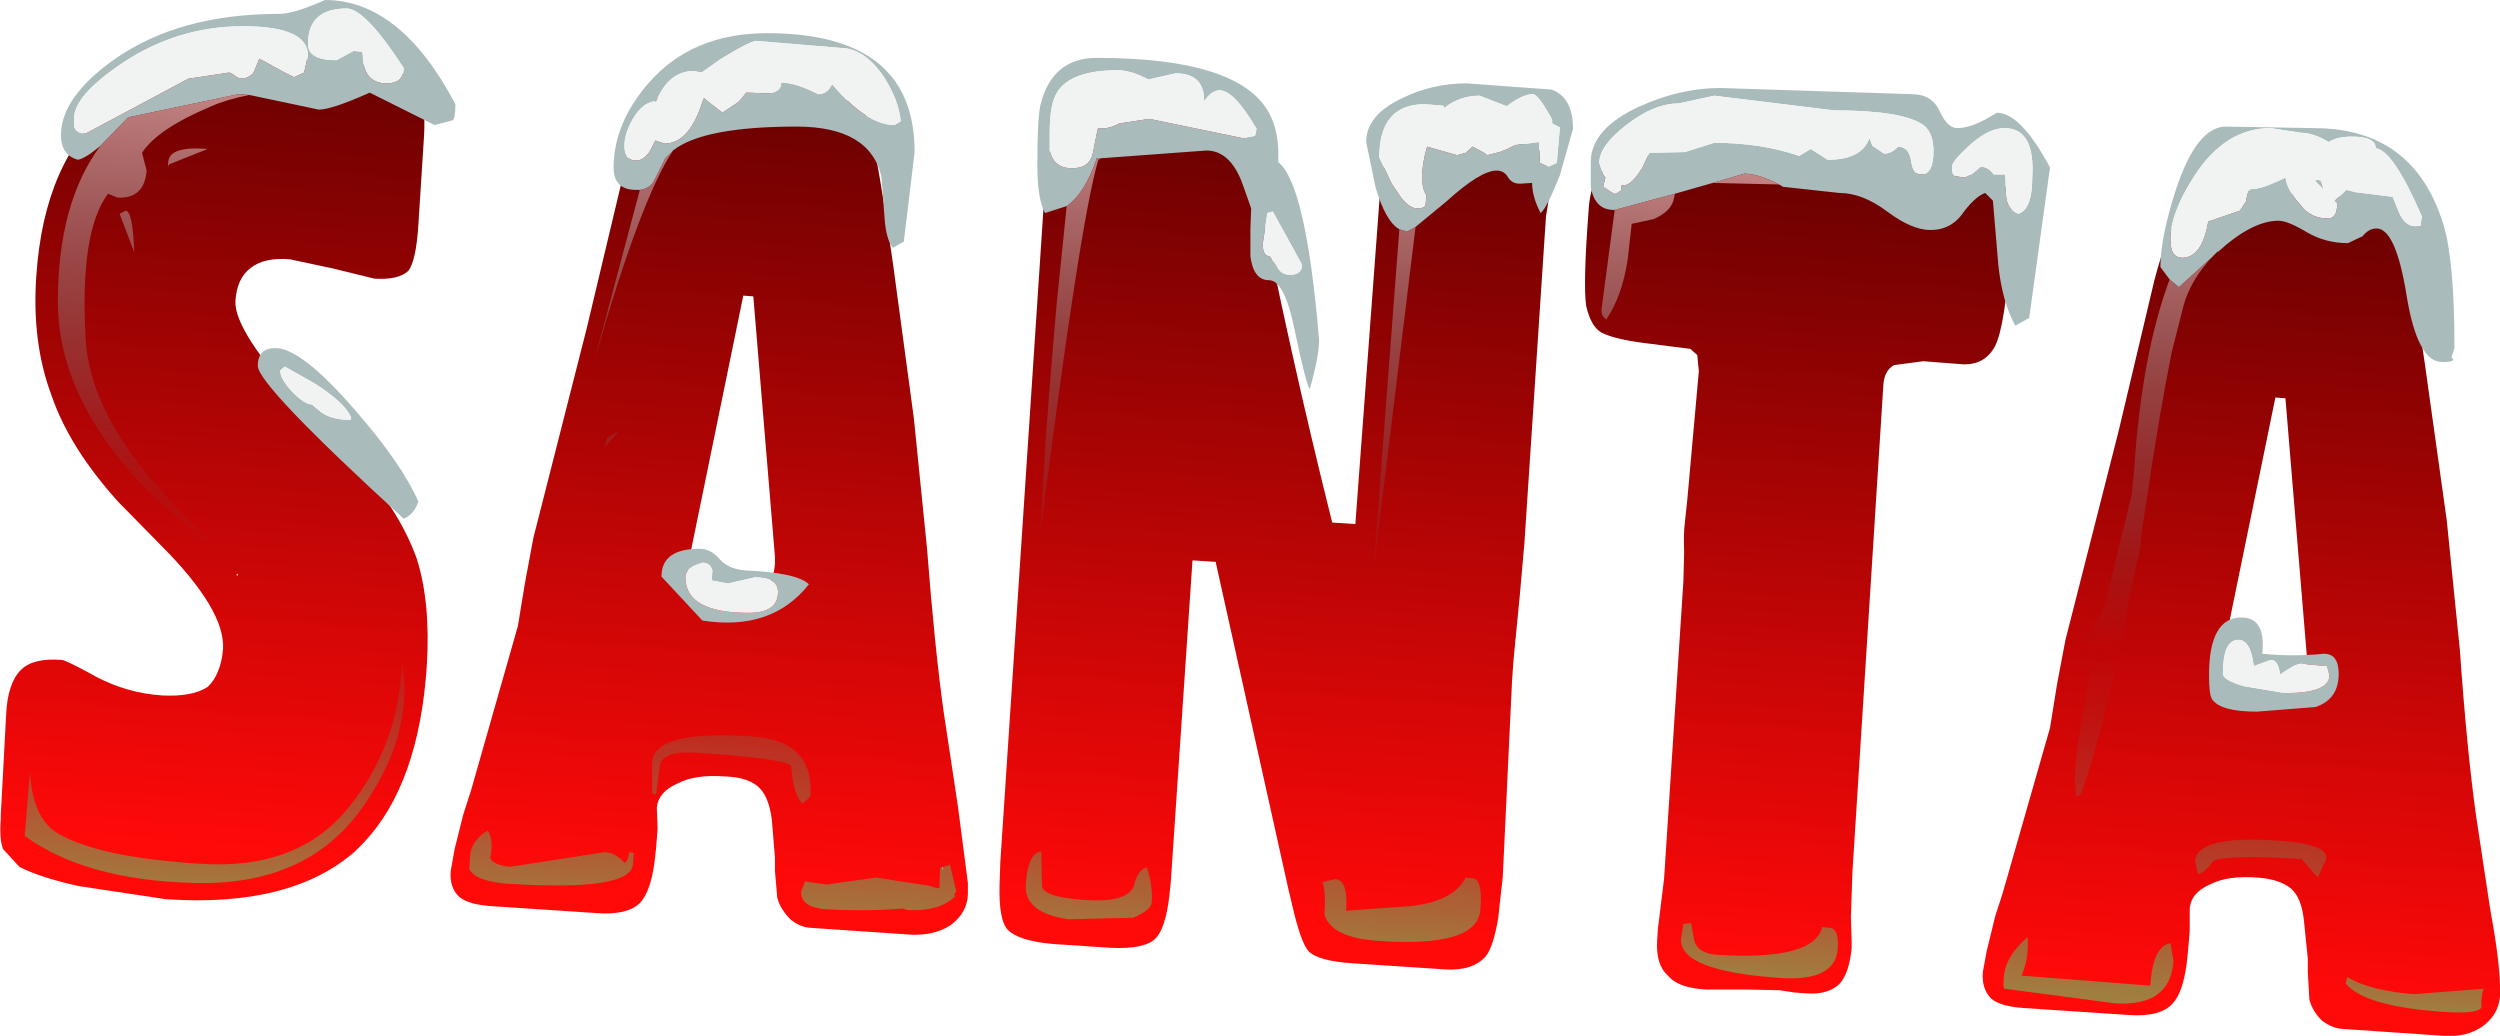
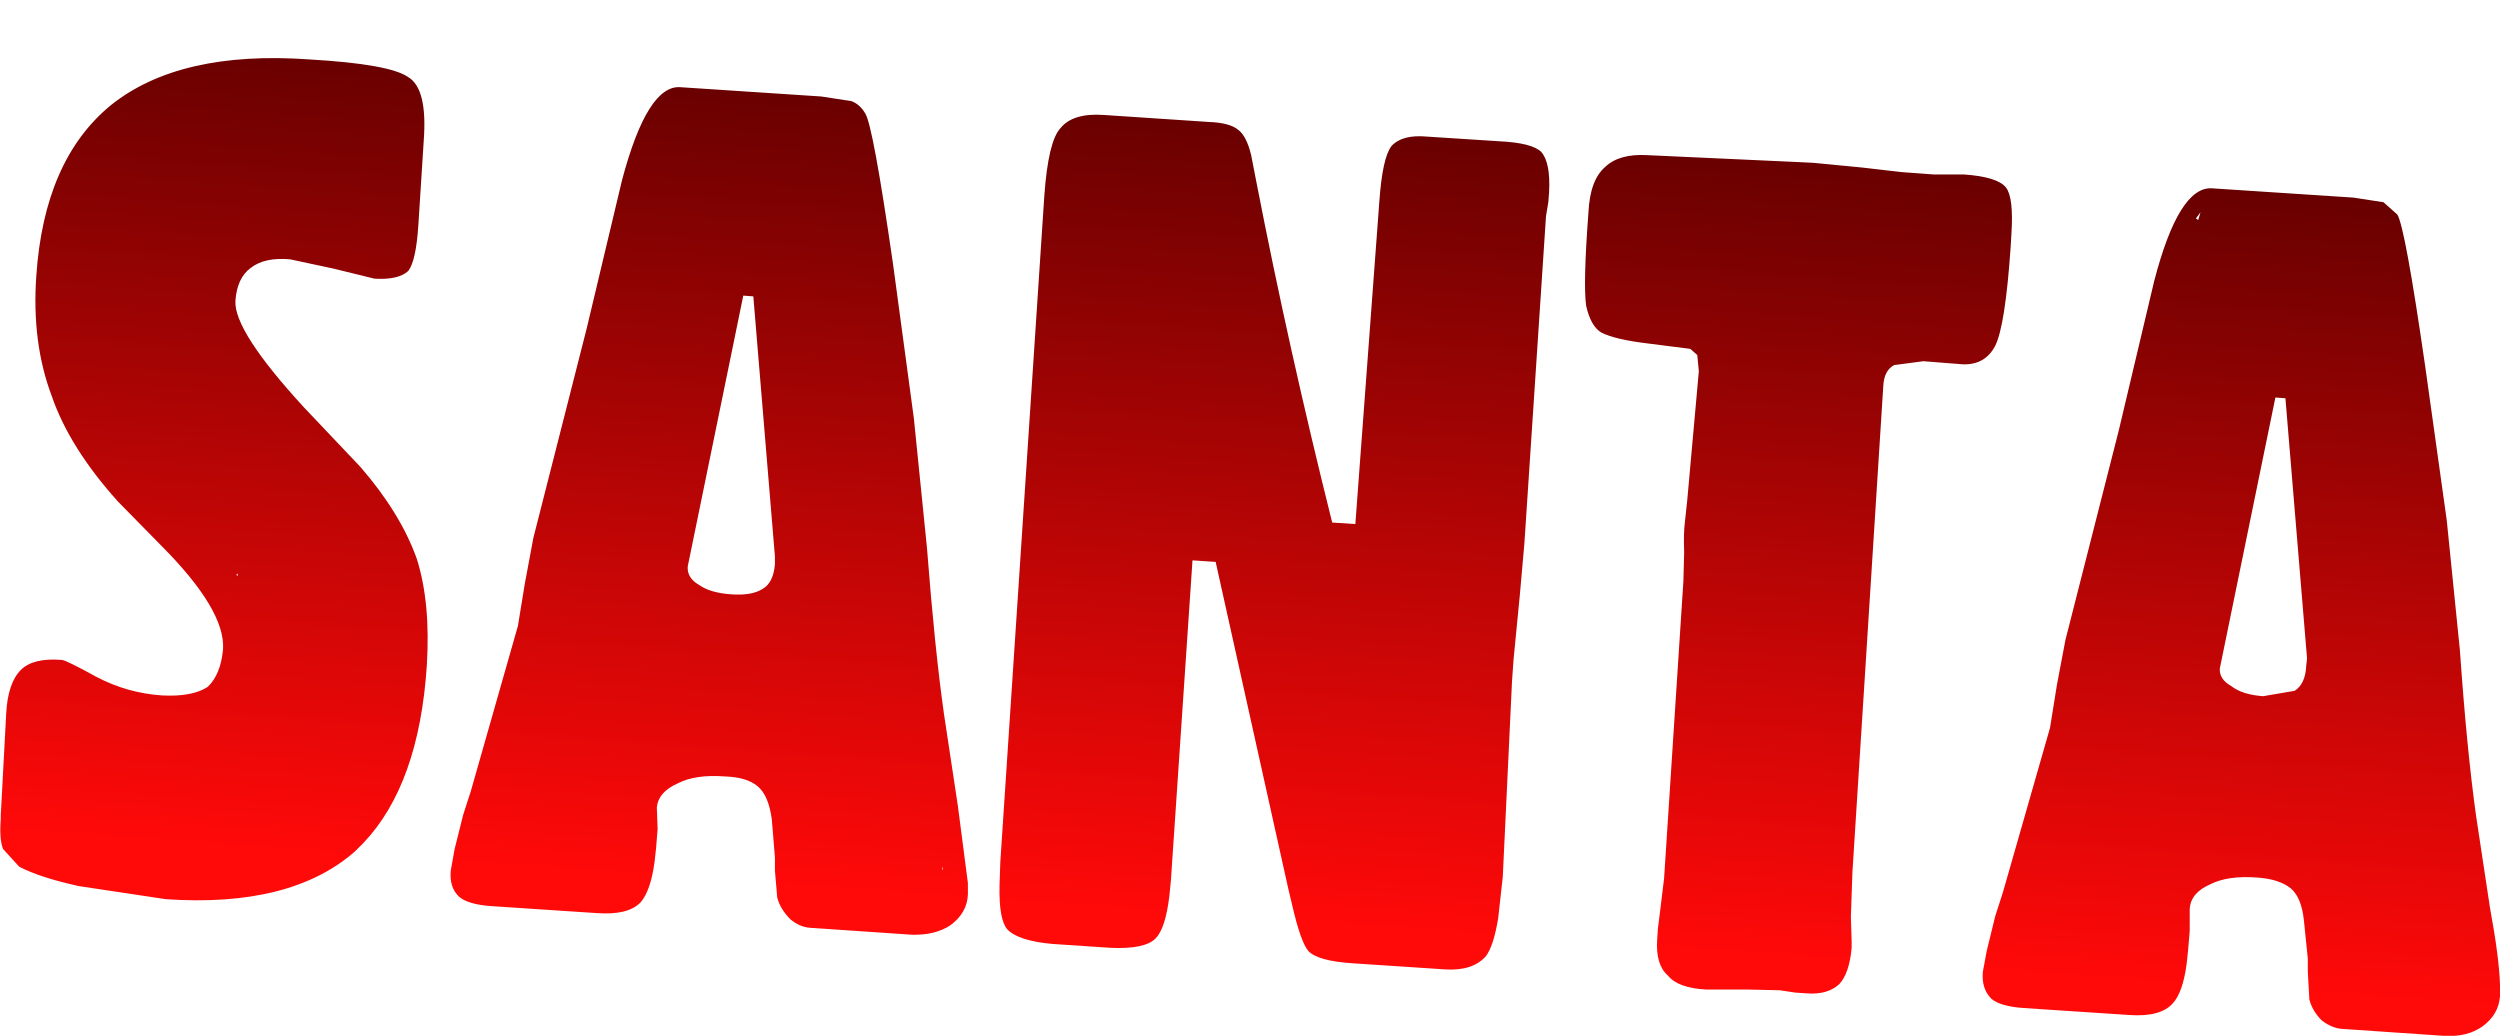
<svg xmlns="http://www.w3.org/2000/svg" height="67.1px" width="161.95px">
  <g transform="matrix(1.0, 0.0, 0.0, 1.0, 0.0, 3.75)">
    <path d="M142.25 10.4 L142.4 10.5 142.55 10.0 142.25 10.4 M147.4 22.0 L143.8 39.55 Q143.75 40.25 144.55 40.7 145.25 41.25 146.6 41.35 L148.65 41.0 Q149.35 40.55 149.4 39.35 L149.45 38.9 149.35 37.7 148.05 22.05 147.4 22.0 M157.1 19.95 L158.5 29.95 159.35 38.35 Q159.8 44.8 160.4 49.1 L161.3 55.05 Q161.9 58.3 161.95 60.05 L161.95 60.8 Q161.85 62.0 160.8 62.75 159.8 63.45 158.3 63.35 L151.7 62.9 Q151.05 62.85 150.4 62.35 149.8 61.75 149.6 61.0 L149.5 59.2 149.5 58.35 149.25 55.9 Q149.1 54.4 148.4 53.8 147.65 53.2 146.25 53.1 144.3 52.95 143.15 53.55 141.9 54.1 141.85 55.15 L141.85 56.55 141.75 57.75 141.65 58.7 Q141.4 60.55 140.75 61.25 139.95 62.15 137.9 62.0 L131.1 61.55 Q129.6 61.45 129.0 60.95 128.35 60.3 128.45 59.2 L128.7 57.85 129.25 55.6 129.75 54.05 132.8 43.4 133.25 40.6 133.8 37.7 137.25 24.15 139.55 14.45 Q141.15 8.3 143.3 8.45 L152.45 9.05 154.4 9.35 155.3 10.15 Q155.8 10.95 157.1 19.95 M125.25 7.55 L127.2 7.55 Q129.4 7.7 129.95 8.4 130.45 9.05 130.3 11.4 L130.25 12.25 Q129.9 17.35 129.25 18.65 128.6 19.9 127.15 19.85 L124.6 19.65 122.7 19.9 Q122.05 20.25 122.0 21.25 L120.0 52.75 119.9 55.65 119.95 57.25 119.95 57.65 Q119.8 59.3 119.15 60.0 118.4 60.7 117.05 60.6 L116.3 60.55 115.3 60.4 113.15 60.35 110.5 60.35 Q108.7 60.25 108.05 59.45 107.25 58.75 107.35 57.15 L107.4 56.4 107.55 55.2 107.8 53.15 109.05 33.9 109.1 32.0 Q109.05 30.8 109.15 30.05 L109.3 28.65 110.05 20.3 109.95 19.25 109.5 18.85 106.75 18.5 Q104.65 18.25 103.75 17.8 103.05 17.4 102.75 16.05 102.55 14.65 102.9 10.0 103.0 7.9 104.0 7.05 104.9 6.2 106.7 6.3 L116.5 6.75 117.5 6.8 120.6 7.1 123.2 7.4 125.25 7.55 M90.15 5.7 Q90.85 4.95 92.45 5.1 L97.1 5.4 Q99.25 5.5 99.85 6.1 100.45 6.8 100.35 8.7 L100.3 9.35 100.15 10.25 98.75 31.45 98.45 34.85 98.05 38.95 97.95 40.35 97.35 53.05 97.05 55.75 Q96.75 57.55 96.25 58.2 95.4 59.15 93.65 59.05 L87.6 58.65 Q85.35 58.5 84.75 57.85 84.25 57.25 83.7 54.85 L83.45 53.8 78.75 32.65 77.25 32.55 75.85 53.3 75.75 54.3 Q75.5 56.4 74.85 57.05 74.15 57.75 71.95 57.65 L68.2 57.4 Q65.95 57.2 65.25 56.45 64.7 55.8 64.75 53.6 L64.8 52.1 67.65 8.95 Q67.9 5.4 68.7 4.55 69.5 3.55 71.55 3.7 L78.3 4.15 Q79.65 4.2 80.2 4.65 80.75 5.05 81.05 6.3 L81.4 8.1 Q83.5 18.9 86.3 30.1 L87.8 30.2 89.35 9.35 Q89.55 6.45 90.15 5.7 M48.15 15.4 L44.55 32.95 Q44.5 33.7 45.3 34.15 46.0 34.65 47.35 34.75 48.7 34.85 49.4 34.4 50.1 34.0 50.2 32.8 L50.2 32.3 50.1 31.1 48.8 15.45 48.15 15.4 M53.2 2.5 L55.15 2.8 Q55.7 3.0 56.05 3.6 56.55 4.35 57.85 13.35 L59.2 23.35 60.05 31.75 Q60.55 38.25 61.15 42.5 L62.05 48.45 62.7 53.45 62.7 54.2 Q62.65 55.4 61.55 56.2 60.55 56.85 59.05 56.8 L52.45 56.35 Q51.8 56.3 51.2 55.8 50.55 55.15 50.35 54.4 L50.2 52.65 50.2 51.8 50.0 49.35 Q49.8 47.8 49.1 47.2 48.4 46.6 47.0 46.55 45.05 46.4 43.9 47.0 42.65 47.55 42.55 48.55 L42.6 49.95 42.5 51.2 42.4 52.1 Q42.15 53.95 41.5 54.7 40.7 55.55 38.65 55.4 L31.85 54.95 Q30.35 54.85 29.75 54.35 29.1 53.75 29.2 52.65 L29.45 51.25 30.0 49.05 30.5 47.5 33.55 36.8 34.0 34.05 34.55 31.1 38.0 17.55 40.3 7.9 Q41.95 1.7 44.1 1.9 L53.2 2.5 M27.45 5.35 L27.1 10.85 Q26.95 13.15 26.45 13.8 25.8 14.4 24.25 14.3 L21.6 13.65 18.8 13.05 Q17.15 12.9 16.25 13.6 15.35 14.25 15.25 15.75 15.15 17.7 19.7 22.65 L23.35 26.5 Q25.95 29.5 27.0 32.45 27.9 35.3 27.65 39.35 27.15 47.05 23.55 50.85 L23.0 51.4 Q18.85 55.05 10.75 54.5 L5.1 53.65 Q2.6 53.1 1.25 52.4 L0.2 51.25 Q-0.05 50.65 0.05 49.3 L0.05 49.05 0.4 42.5 Q0.5 40.5 1.35 39.65 2.15 38.85 4.0 39.0 4.25 39.0 6.25 40.1 8.25 41.15 10.5 41.3 12.45 41.4 13.45 40.75 14.3 39.95 14.45 38.3 14.6 35.75 10.4 31.55 L7.65 28.75 Q4.5 25.25 3.35 21.9 2.05 18.45 2.35 14.15 2.85 6.6 7.2 3.05 11.65 -0.5 20.05 0.1 25.25 0.4 26.45 1.25 27.7 2.0 27.45 5.35 M61.05 52.4 L61.05 52.6 61.1 52.55 61.05 52.4 M15.4 33.4 L15.3 33.5 15.4 33.55 15.4 33.4" fill="url(#gradient0)" fill-rule="evenodd" stroke="none" />
-     <path d="M19.95 -0.15 Q19.95 -2.05 15.75 -2.05 11.5 -2.05 7.9 0.35 4.8 2.45 4.8 3.9 L4.8 4.4 Q4.9 4.9 5.55 4.9 L12.2 1.35 14.85 0.95 15.0 1.0 15.35 1.25 Q15.8 1.5 16.35 1.05 L16.45 0.9 16.8 0.05 18.35 0.9 19.05 1.25 19.7 0.95 19.95 -0.15 M6.5 5.7 Q5.55 6.5 5.05 6.6 3.95 6.3 3.95 5.0 3.95 2.55 7.4 0.1 11.6 -2.85 18.05 -2.85 19.05 -2.85 21.05 -3.75 25.95 -3.75 29.5 3.0 29.5 4.0 29.3 4.05 L28.15 4.35 23.95 2.25 Q21.5 3.35 20.65 3.35 L16.15 2.4 15.45 2.35 8.3 3.85 6.5 5.7 M153.9 5.85 Q153.9 5.1 152.35 5.1 151.4 5.1 150.85 5.45 149.85 4.85 149.05 4.85 L147.1 4.55 Q144.15 4.55 142.15 7.65 140.6 10.05 140.6 11.75 140.6 12.75 141.1 12.9 L141.35 12.95 Q142.65 12.95 143.05 10.6 L145.1 9.9 145.5 9.3 145.55 9.0 Q145.65 8.5 145.85 8.5 146.55 8.5 148.05 7.75 148.15 8.45 148.75 9.2 L148.8 9.25 149.25 9.8 Q149.9 10.4 150.75 10.4 L150.9 10.4 Q151.4 10.3 151.4 9.5 L151.4 9.4 151.25 9.25 152.0 8.55 152.6 8.7 155.0 9.0 155.4 10.0 Q155.8 10.9 156.45 10.9 156.95 10.9 156.8 10.75 L156.9 10.3 Q155.05 6.0 153.9 5.85 M54.4 -0.65 L49.0 -1.1 Q48.6 -1.1 46.65 0.1 L45.45 0.95 44.95 0.85 Q43.5 0.85 42.7 2.4 L42.5 2.8 Q41.65 2.85 41.0 3.95 40.45 4.9 40.45 5.7 40.45 6.65 41.2 6.65 41.7 6.65 42.1 6.05 L42.45 5.35 43.05 5.55 Q44.65 5.55 45.5 2.85 L45.6 2.6 45.9 2.85 46.8 3.55 47.85 2.85 48.35 2.25 49.85 2.3 Q50.65 2.15 50.6 1.6 51.55 1.6 53.0 2.35 53.6 2.35 53.9 1.7 56.15 4.35 57.95 4.35 L58.35 4.1 Q58.2 2.65 57.2 1.15 55.95 -0.65 54.4 -0.65 M22.45 -3.2 Q19.95 -3.2 19.95 -0.9 19.95 0.15 21.8 0.15 L22.9 -0.45 23.45 -0.4 23.5 -0.25 Q23.5 1.65 25.05 1.65 26.15 1.65 26.15 0.65 23.65 -3.2 22.45 -3.2 M140.55 14.35 L139.95 13.55 Q139.95 11.65 140.95 8.55 142.3 4.45 144.2 4.45 L149.9 4.55 Q156.4 4.55 158.3 10.85 159.0 13.2 159.0 18.8 L158.8 19.4 Q159.2 19.7 158.2 19.7 156.6 19.7 155.9 15.4 155.2 11.05 153.95 11.05 153.45 11.05 153.05 11.55 L152.1 12.0 Q150.65 12.0 149.45 11.3 148.2 10.55 147.6 10.55 145.9 10.55 143.7 12.55 L143.65 12.55 143.3 12.9 141.15 14.85 140.55 14.35 M129.85 4.55 Q128.8 4.55 127.55 5.7 126.45 6.7 126.45 7.05 126.45 7.55 126.6 7.65 L127.2 7.75 Q127.55 7.75 128.3 7.05 128.8 7.05 129.15 7.55 L129.9 7.55 129.95 8.9 Q130.0 9.8 130.75 10.1 131.65 9.8 131.65 7.75 131.85 4.55 129.85 4.55 M150.5 8.5 L149.95 7.95 150.15 7.9 150.35 7.95 150.5 8.45 150.5 8.5 M104.6 9.85 L104.55 9.85 Q103.3 9.85 103.05 8.35 L103.05 6.75 Q103.05 4.6 106.2 3.15 108.85 1.95 111.45 1.95 L123.85 2.35 Q125.15 2.35 125.65 3.45 126.15 4.55 126.8 4.55 127.8 4.55 129.35 3.55 130.9 3.55 132.8 7.1 L131.45 16.85 130.55 17.35 Q129.7 15.8 129.45 13.4 L129.1 9.25 128.6 8.75 Q127.9 9.0 127.05 10.2 126.3 11.15 125.05 11.15 123.85 11.15 122.25 9.95 120.65 8.75 119.15 8.75 L115.5 8.35 115.25 8.2 Q113.9 7.5 113.0 7.5 L110.95 8.1 108.5 8.8 104.6 9.85 M125.25 6.05 Q125.25 4.85 124.6 4.35 123.25 3.4 118.8 3.4 L111.05 2.45 108.75 2.95 Q107.15 2.95 105.35 4.35 103.6 5.7 103.6 6.8 L103.85 7.55 104.0 7.75 103.85 8.35 104.55 8.8 104.7 8.8 105.0 8.6 105.05 8.25 105.2 8.25 Q105.7 8.25 106.4 7.1 L106.85 6.15 109.15 6.1 111.05 5.5 Q114.1 5.5 116.55 6.35 L117.3 5.9 118.4 6.6 Q120.6 6.6 121.1 5.2 L121.3 5.7 122.05 6.2 Q122.55 6.2 122.95 5.75 123.65 5.75 123.8 6.65 123.9 7.55 124.45 7.55 125.25 7.55 125.25 6.05 M150.0 42.05 L146.2 42.35 Q143.85 42.35 143.3 41.55 143.1 41.25 143.1 40.0 143.1 36.25 145.2 36.25 146.8 36.25 146.55 38.6 148.55 38.8 150.55 38.6 151.5 38.6 151.5 39.9 151.5 41.55 150.0 42.05 M147.7 39.95 Q147.6 39.0 147.1 39.0 L146.0 39.4 Q145.8 37.7 145.0 37.7 144.0 37.7 144.0 39.9 144.0 40.3 145.35 40.7 L148.05 41.15 Q150.9 41.15 150.9 40.0 L150.75 39.4 149.05 39.25 Q148.7 39.25 147.7 39.95 M97.15 6.1 L97.65 5.9 98.15 5.65 99.7 5.45 99.75 6.8 100.3 7.05 100.85 6.8 101.05 4.5 100.55 4.25 100.55 4.0 Q99.65 2.35 99.3 2.35 98.65 2.35 97.65 3.1 L97.65 3.15 95.85 2.45 Q94.55 2.45 93.55 3.25 L93.5 3.1 92.3 3.0 Q89.35 3.0 89.35 6.45 L90.15 8.15 90.8 9.1 Q91.35 9.75 91.8 9.75 L91.85 9.75 Q92.3 9.75 92.35 9.5 L92.4 8.9 Q92.2 8.6 92.15 8.15 92.05 7.4 92.3 6.3 L92.45 5.75 94.2 6.25 94.4 6.3 94.95 6.15 95.4 5.75 96.05 6.1 96.35 6.3 97.15 6.1 M90.65 11.1 Q89.75 10.6 89.1 8.35 L88.5 5.45 Q88.5 3.7 90.85 2.6 92.8 1.65 95.0 1.65 L100.5 2.05 Q101.9 2.55 101.9 4.6 L101.05 7.6 Q100.2 9.75 99.8 10.05 99.25 9.0 99.25 8.1 L98.45 8.15 Q97.95 8.15 97.7 7.75 97.45 7.3 96.95 7.3 95.9 7.3 93.7 9.3 L91.7 10.95 91.15 11.25 90.65 11.1 M82.1 10.05 L81.8 12.05 Q81.8 12.85 82.25 12.85 L82.7 13.45 Q82.95 14.05 83.55 14.05 84.35 14.05 84.35 13.4 L82.45 9.95 82.1 10.05 M81.3 5.05 L81.4 4.6 Q79.95 2.1 79.0 2.1 78.5 2.1 78.0 2.8 L78.0 2.75 Q78.0 1.0 76.15 1.0 L74.4 1.4 Q73.25 0.8 72.4 0.8 69.4 0.8 68.5 2.2 68.0 2.95 68.0 4.85 L68.0 6.0 Q68.25 7.15 69.45 7.15 70.6 7.15 70.8 6.15 L71.1 4.65 71.15 4.55 Q71.75 4.65 72.5 4.25 L74.45 3.95 80.5 5.2 81.3 5.05 M69.1 9.6 L67.7 10.05 Q67.2 9.15 67.2 7.0 67.2 3.9 67.4 3.05 68.15 0.0 71.05 0.0 80.25 0.0 82.2 3.55 82.9 4.8 82.8 6.75 84.6 8.15 85.45 18.25 85.45 19.35 84.85 21.45 84.6 21.15 83.85 17.55 83.2 14.4 82.2 14.4 81.2 14.4 81.0 12.85 L81.0 11.15 81.05 9.75 80.45 8.05 Q79.65 6.0 78.15 6.0 L71.35 6.5 71.05 6.5 Q70.3 8.75 69.1 9.6 M41.45 8.55 L41.2 8.55 Q39.75 8.55 39.75 7.1 39.75 4.25 42.0 1.65 44.8 -1.6 49.7 -1.6 59.25 -1.6 59.25 6.1 L58.55 11.9 57.85 12.3 Q57.4 11.8 57.3 10.35 L57.1 7.7 Q56.35 4.45 51.6 4.45 45.55 4.45 43.6 6.0 L43.1 6.5 42.4 7.9 Q42.15 8.45 41.45 8.55 M44.95 32.9 Q44.4 33.2 44.4 33.65 44.4 35.95 48.5 35.95 50.4 35.95 50.4 34.6 50.4 33.65 48.9 33.65 L47.15 34.05 46.1 33.85 46.15 33.2 Q46.0 32.7 45.5 32.7 L44.95 32.9 M45.3 31.8 Q46.05 31.8 46.6 32.45 47.15 33.1 48.25 33.2 51.65 33.35 52.4 34.1 50.0 37.15 45.5 36.45 L42.85 33.6 Q42.85 31.8 45.3 31.8 M20.8 22.95 Q21.5 23.45 22.7 23.45 L22.75 23.3 Q22.35 22.35 20.4 21.1 L18.45 20.0 18.15 20.25 Q18.15 20.8 18.95 21.65 19.75 22.45 20.2 22.45 L20.8 22.95 M17.85 18.8 Q19.5 18.8 22.9 22.7 26.05 26.3 27.1 28.75 26.8 29.6 26.15 29.85 16.7 21.2 16.7 19.95 16.7 18.8 17.85 18.8" fill="#aabbbb" fill-rule="evenodd" stroke="none" />
-     <path d="M19.95 -0.15 L19.7 0.95 19.05 1.25 18.35 0.9 16.8 0.05 16.45 0.9 16.35 1.05 Q15.8 1.5 15.35 1.25 L15.0 1.0 14.85 0.95 12.2 1.35 5.55 4.9 Q4.9 4.9 4.8 4.4 L4.8 3.9 Q4.8 2.45 7.9 0.35 11.5 -2.05 15.75 -2.05 19.95 -2.05 19.95 -0.15 M22.45 -3.2 Q23.65 -3.2 26.15 0.65 26.15 1.65 25.05 1.65 23.5 1.65 23.5 -0.25 L23.45 -0.4 22.9 -0.45 21.8 0.15 Q19.95 0.15 19.95 -0.9 19.95 -3.2 22.45 -3.2 M54.4 -0.65 Q55.95 -0.65 57.2 1.15 58.2 2.65 58.35 4.1 L57.95 4.35 Q56.15 4.35 53.9 1.7 53.6 2.35 53.0 2.35 51.55 1.6 50.6 1.6 50.65 2.15 49.85 2.3 L48.35 2.25 47.85 2.85 46.8 3.55 45.9 2.85 45.6 2.6 45.5 2.85 Q44.65 5.55 43.05 5.55 L42.45 5.35 42.1 6.05 Q41.7 6.65 41.2 6.65 40.45 6.65 40.45 5.7 40.45 4.9 41.0 3.95 41.65 2.85 42.5 2.8 L42.7 2.4 Q43.5 0.85 44.95 0.85 L45.45 0.95 46.65 0.1 Q48.6 -1.1 49.0 -1.1 L54.4 -0.65 M153.9 5.85 Q155.05 6.0 156.9 10.3 L156.8 10.75 Q156.95 10.9 156.45 10.9 155.8 10.9 155.4 10.0 L155.0 9.0 152.6 8.7 152.0 8.55 151.25 9.25 151.4 9.4 151.4 9.5 Q151.4 10.3 150.9 10.4 L150.75 10.4 Q149.9 10.4 149.25 9.8 L148.8 9.25 148.75 9.2 Q148.15 8.45 148.05 7.75 146.55 8.5 145.85 8.5 145.65 8.5 145.55 9.0 L145.5 9.3 145.1 9.9 143.05 10.6 Q142.65 12.95 141.35 12.95 L141.1 12.9 Q140.6 12.75 140.6 11.75 140.6 10.05 142.15 7.65 144.15 4.55 147.1 4.55 L149.05 4.85 Q149.85 4.85 150.85 5.45 151.4 5.1 152.35 5.1 153.9 5.1 153.9 5.85 M150.5 8.5 L150.5 8.45 150.35 7.95 150.15 7.9 149.95 7.95 150.5 8.5 M129.85 4.55 Q131.85 4.55 131.65 7.75 131.65 9.8 130.75 10.1 130.0 9.8 129.95 8.9 L129.9 7.55 129.15 7.55 Q128.8 7.05 128.3 7.05 127.55 7.75 127.2 7.75 L126.6 7.65 Q126.45 7.55 126.45 7.05 126.45 6.7 127.55 5.7 128.8 4.55 129.85 4.55 M125.25 6.05 Q125.25 7.55 124.45 7.55 123.9 7.55 123.8 6.65 123.65 5.75 122.95 5.75 122.55 6.2 122.05 6.2 L121.3 5.7 121.1 5.2 Q120.6 6.6 118.4 6.6 L117.3 5.9 116.55 6.35 Q114.1 5.5 111.05 5.5 L109.15 6.1 106.85 6.15 106.4 7.1 Q105.7 8.25 105.2 8.25 L105.05 8.25 105.0 8.6 104.7 8.8 104.55 8.8 103.85 8.35 104.0 7.75 103.85 7.55 103.6 6.8 Q103.6 5.7 105.35 4.35 107.15 2.95 108.75 2.95 L111.05 2.45 118.8 3.4 Q123.25 3.4 124.6 4.35 125.25 4.85 125.25 6.05 M147.7 39.95 Q148.7 39.25 149.05 39.25 L150.75 39.4 150.9 40.0 Q150.9 41.15 148.05 41.15 L145.35 40.7 Q144.0 40.3 144.0 39.9 144.0 37.7 145.0 37.7 145.8 37.7 146.0 39.4 L147.1 39.0 Q147.6 39.0 147.7 39.95 M97.15 6.1 L96.35 6.3 96.05 6.1 95.4 5.75 94.95 6.15 94.4 6.3 94.2 6.25 92.45 5.75 92.3 6.3 Q92.05 7.4 92.15 8.15 92.2 8.6 92.4 8.9 L92.35 9.5 Q92.3 9.75 91.85 9.75 L91.8 9.75 Q91.35 9.75 90.8 9.1 L90.15 8.15 89.35 6.45 Q89.35 3.0 92.3 3.0 L93.5 3.1 93.55 3.25 Q94.55 2.45 95.85 2.45 L97.65 3.15 97.65 3.1 Q98.65 2.35 99.3 2.35 99.65 2.35 100.55 4.0 L100.55 4.25 101.05 4.5 100.85 6.8 100.3 7.05 99.75 6.8 99.7 5.45 98.15 5.65 97.65 5.9 97.15 6.1 M81.3 5.05 L80.5 5.2 74.45 3.95 72.5 4.25 Q71.75 4.65 71.15 4.55 L71.1 4.65 70.8 6.15 Q70.6 7.15 69.45 7.15 68.25 7.15 68.0 6.0 L68.0 4.85 Q68.0 2.95 68.5 2.2 69.4 0.8 72.4 0.8 73.25 0.8 74.4 1.4 L76.15 1.0 Q78.0 1.0 78.0 2.75 L78.0 2.8 Q78.5 2.1 79.0 2.1 79.95 2.1 81.4 4.6 L81.3 5.05 M82.1 10.05 L82.45 9.95 84.35 13.4 Q84.35 14.05 83.55 14.05 82.95 14.05 82.7 13.45 L82.25 12.85 Q81.8 12.85 81.8 12.05 L82.1 10.05 M44.95 32.9 L45.5 32.7 Q46.0 32.7 46.15 33.2 L46.1 33.85 47.15 34.05 48.9 33.65 Q50.4 33.65 50.4 34.6 50.4 35.95 48.5 35.95 44.4 35.95 44.4 33.65 44.4 33.2 44.95 32.9 M20.8 22.95 L20.2 22.45 Q19.75 22.45 18.95 21.65 18.15 20.8 18.15 20.25 L18.45 20.0 20.4 21.1 Q22.35 22.35 22.75 23.3 L22.7 23.45 Q21.5 23.45 20.8 22.95" fill="#f1f3f2" fill-rule="evenodd" stroke="none" />
-     <path d="M16.15 2.4 Q14.65 2.7 13.65 3.15 10.2 4.6 9.2 6.15 L9.5 7.3 Q9.35 9.15 7.6 9.05 L7.0 8.8 Q5.15 11.25 5.55 18.2 5.9 25.05 15.85 33.1 L15.85 33.25 Q3.75 24.85 3.75 15.8 3.75 9.4 6.5 5.7 L8.3 3.85 15.45 2.35 16.15 2.4 M143.3 12.9 Q141.9 14.4 141.45 16.05 L140.7 19.0 Q139.85 23.2 139.05 28.7 L138.7 30.95 138.65 31.7 138.1 34.2 Q136.55 42.85 134.8 47.7 L134.5 47.85 134.4 46.55 Q134.55 43.95 135.6 38.85 L135.05 39.5 134.8 39.45 Q134.6 39.25 134.65 38.6 L136.35 35.5 138.1 28.25 138.25 26.65 Q138.75 19.15 140.55 14.35 L141.15 14.85 143.3 12.9 M115.25 8.2 L110.95 8.1 113.0 7.5 Q113.9 7.5 115.25 8.2 M108.5 8.8 L108.45 9.05 Q108.3 9.95 107.1 10.45 L105.7 10.75 105.45 13.0 Q105.1 15.4 104.05 16.95 103.7 16.7 103.75 16.25 L104.6 9.85 108.5 8.8 M91.7 10.95 L88.95 33.45 90.65 11.1 91.15 11.25 91.7 10.95 M71.35 6.5 L71.15 6.6 Q69.95 10.65 67.4 30.8 67.65 24.9 68.45 15.95 L69.1 9.6 Q70.3 8.75 71.05 6.5 L71.35 6.5 M118.5 56.35 Q119.15 56.4 119.05 57.7 118.9 59.85 115.3 59.6 108.75 59.15 108.9 57.05 L109.05 56.1 109.55 56.05 109.75 57.15 Q109.95 58.0 111.2 58.1 117.5 58.5 118.05 56.3 L118.5 56.35 M94.95 53.1 L95.4 53.15 Q96.05 53.15 95.9 55.15 95.75 57.65 89.3 57.2 86.25 57.0 85.8 55.5 85.9 53.8 85.65 53.4 L86.5 53.2 Q87.35 53.25 87.2 55.25 L91.35 54.95 Q94.15 54.65 94.95 53.1 M160.9 60.3 Q160.7 60.75 160.75 61.5 160.55 61.95 158.3 61.8 153.15 61.45 151.95 59.95 L152.05 59.55 Q153.6 60.45 156.4 60.65 L160.9 60.3 M147.5 50.7 Q151.5 50.95 150.5 52.3 L150.15 53.1 149.1 51.9 Q144.45 51.6 143.4 52.0 142.95 52.65 142.4 52.9 L142.2 52.05 Q142.3 50.35 147.5 50.7 M131.35 56.95 Q131.45 58.35 130.95 59.45 L139.3 60.1 Q139.45 57.55 140.6 57.35 L140.8 58.5 Q140.6 61.45 137.05 61.25 L129.85 60.3 Q129.75 60.25 129.8 59.65 129.85 58.25 131.35 56.95 M43.6 6.0 Q41.5 9.15 38.55 19.45 L41.45 8.55 Q42.15 8.45 42.4 7.9 L43.1 6.5 43.6 6.0 M48.65 43.95 Q52.75 44.2 52.5 47.85 L52.0 48.3 Q51.4 47.8 51.25 45.9 51.15 45.4 44.95 45.0 42.95 44.9 42.75 45.8 L42.5 47.7 42.25 47.65 42.25 45.6 Q42.4 43.55 48.65 43.95 M40.05 24.2 L39.15 25.25 39.35 24.6 40.05 24.2 M10.9 6.75 Q10.95 5.7 13.45 5.9 L10.95 6.9 Q10.85 7.2 10.9 6.75 M8.15 9.9 Q8.6 9.95 8.7 12.6 L7.75 10.1 8.15 9.9 M26.05 39.1 Q26.85 43.95 23.3 48.8 19.75 53.6 12.7 53.45 5.6 53.3 1.6 50.4 L1.95 46.15 Q2.05 49.3 3.85 50.3 6.55 51.8 12.9 52.2 19.25 52.65 22.55 48.6 25.85 44.55 26.05 39.1 M33.05 52.4 L39.2 51.45 Q39.9 51.5 40.45 52.15 40.7 52.05 40.75 51.45 L41.05 51.5 41.0 52.25 Q40.85 54.0 32.95 53.5 30.8 53.35 30.4 52.55 L30.45 51.75 Q30.5 50.7 31.6 50.05 32.0 50.7 31.75 51.85 32.0 52.3 33.05 52.4 M73.4 55.7 L69.25 55.8 Q66.3 55.4 66.45 53.5 66.6 51.5 67.45 51.4 L67.5 53.55 Q67.4 54.35 70.25 54.55 73.0 54.75 73.45 53.65 73.7 52.55 74.3 52.45 74.7 53.7 74.6 54.75 74.55 55.2 73.4 55.7 M61.5 52.1 L61.95 54.0 61.8 54.2 61.9 54.3 61.6 54.55 Q60.6 55.3 58.75 55.2 L58.5 55.1 Q56.2 55.3 53.45 55.15 51.85 55.0 51.9 54.0 L52.15 53.35 53.55 53.55 56.75 53.1 60.35 53.65 60.35 53.7 60.85 53.8 60.9 52.45 61.5 52.3 61.5 52.1" fill="url(#gradient1)" fill-rule="evenodd" stroke="none" />
  </g>
  <defs>
    <linearGradient gradientTransform="matrix(0.002, -0.032, 0.099, 0.007, 82.6, 29.5)" gradientUnits="userSpaceOnUse" id="gradient0" spreadMethod="pad" x1="-819.2" x2="819.2">
      <stop offset="0.0" stop-color="#ff0909" />
      <stop offset="1.0" stop-color="#660000" />
    </linearGradient>
    <linearGradient gradientTransform="matrix(0.002, -0.035, 0.019, 0.001, 11.6, 26.7)" gradientUnits="userSpaceOnUse" id="gradient1" spreadMethod="pad" x1="-819.2" x2="819.2">
      <stop offset="0.0" stop-color="#63cf63" stop-opacity="0.643" />
      <stop offset="0.408" stop-color="#565c5c" stop-opacity="0.0" />
      <stop offset="1.0" stop-color="#e09e9e" />
    </linearGradient>
  </defs>
</svg>